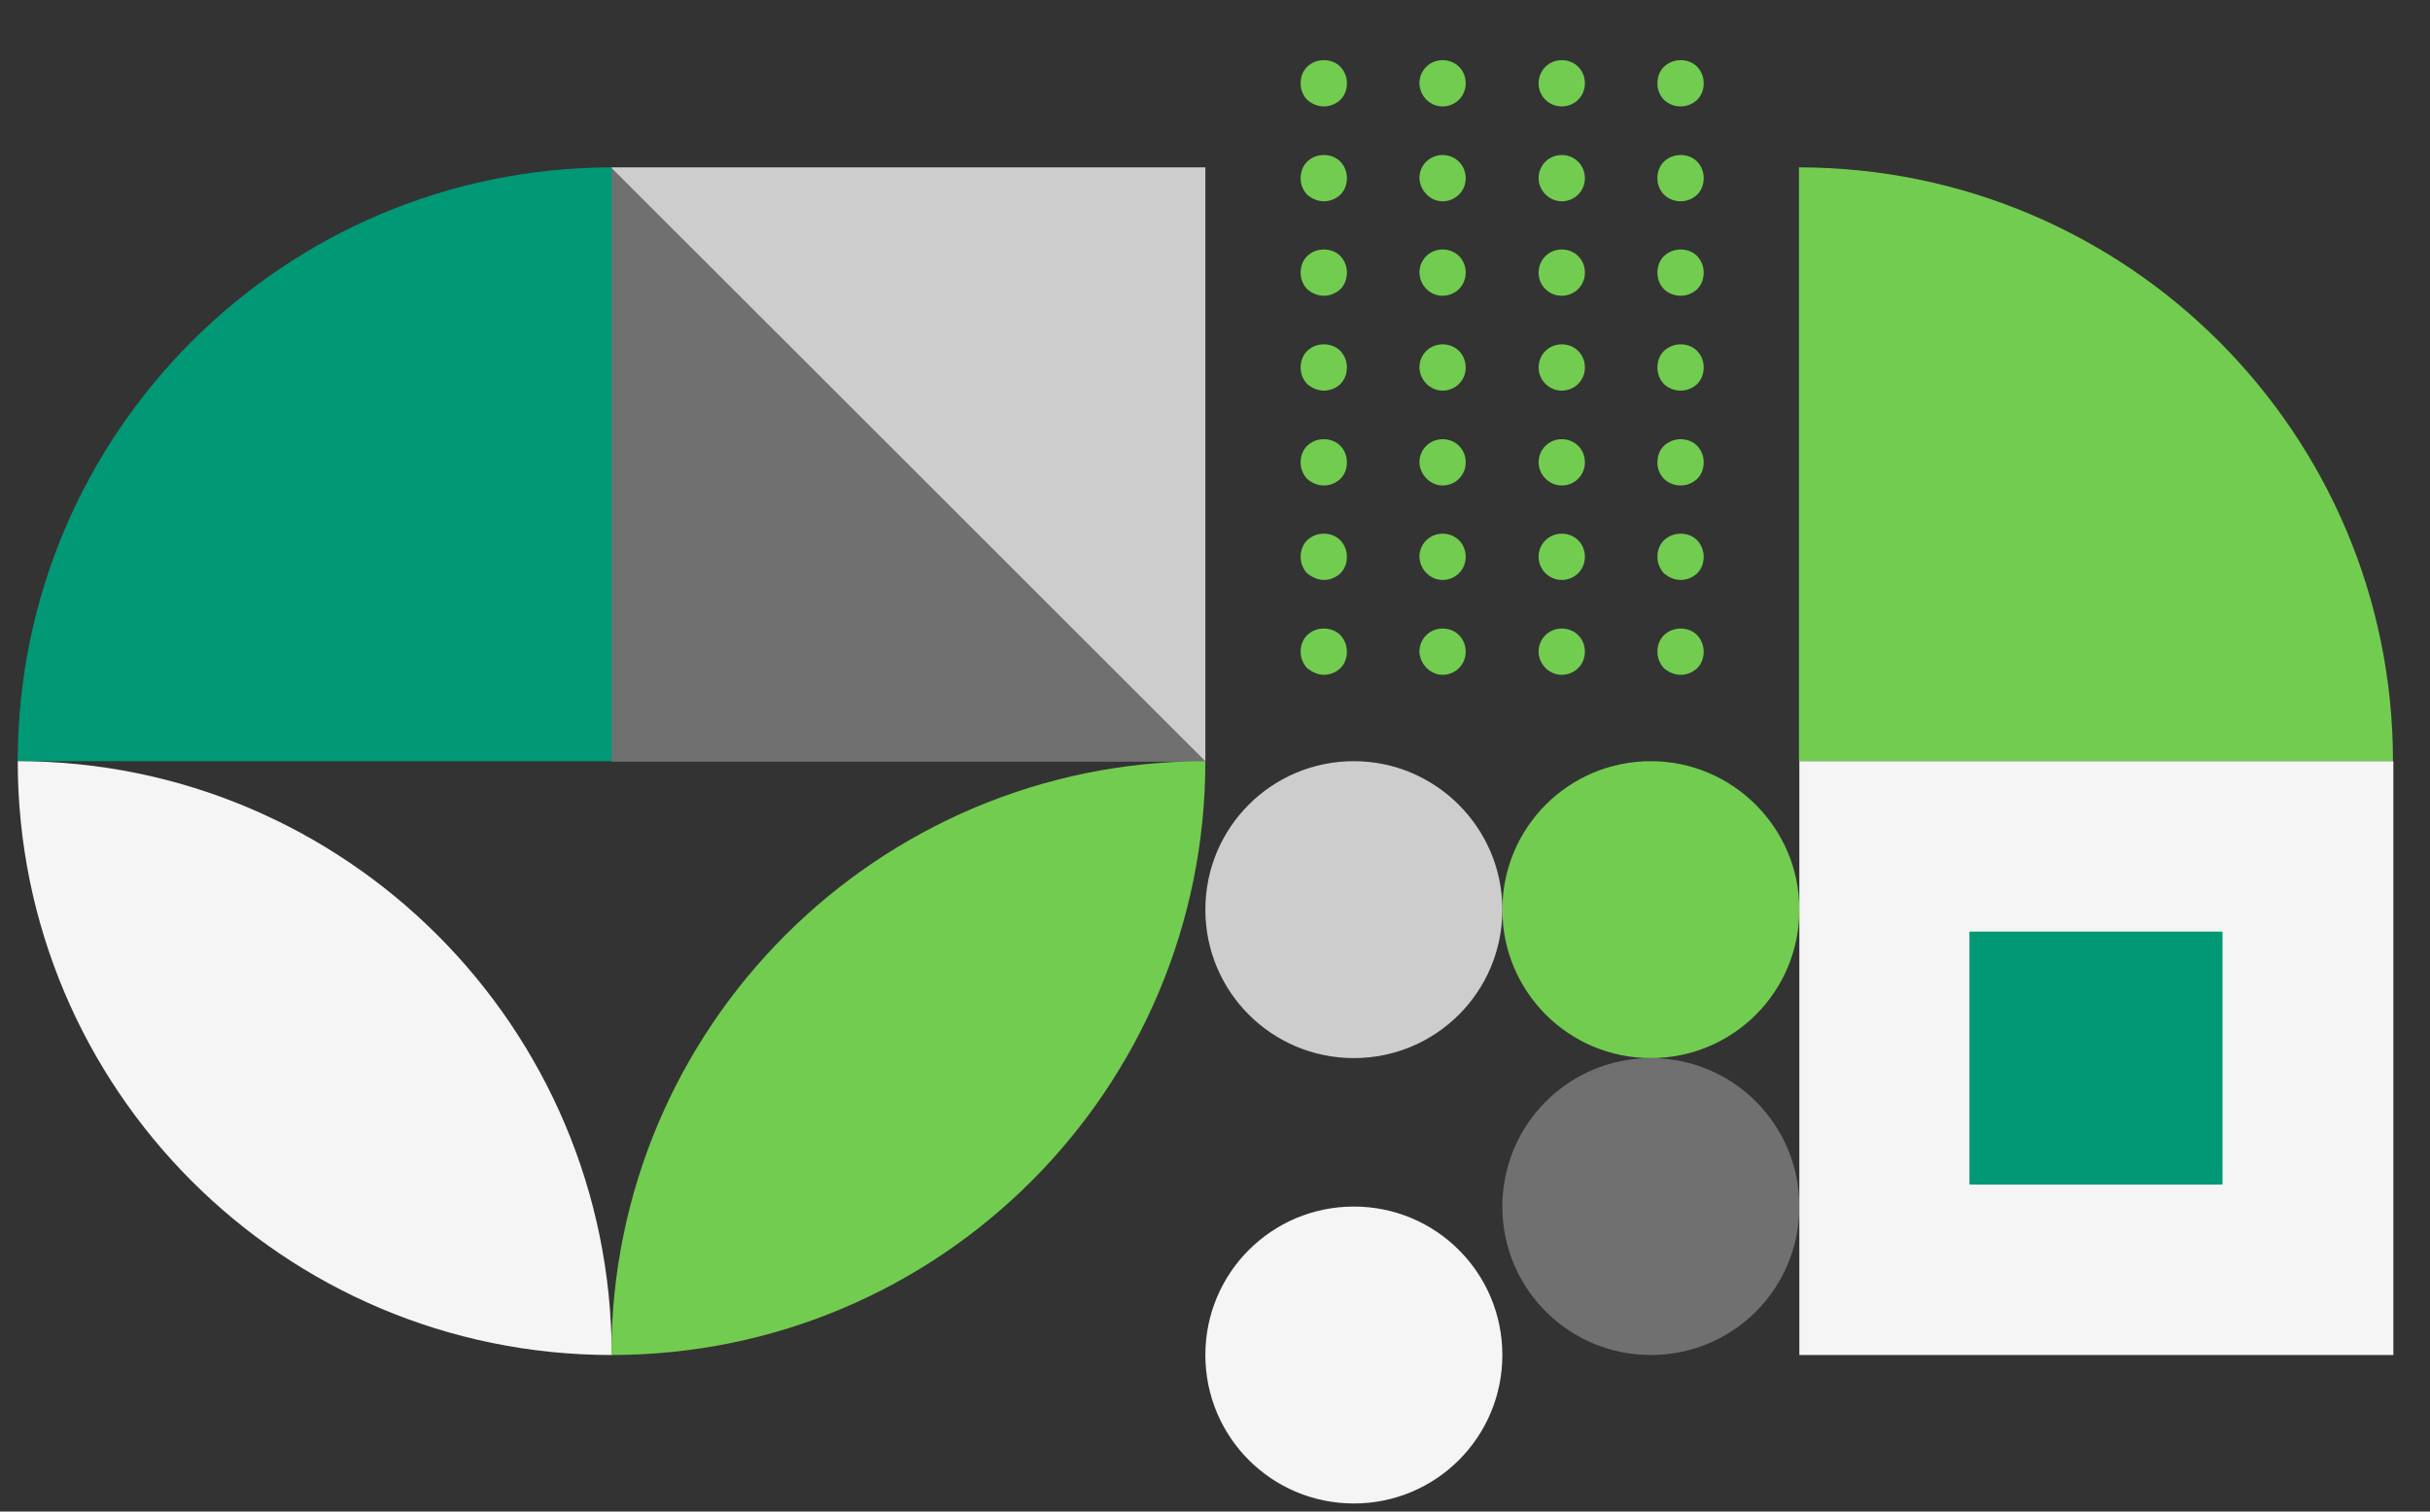
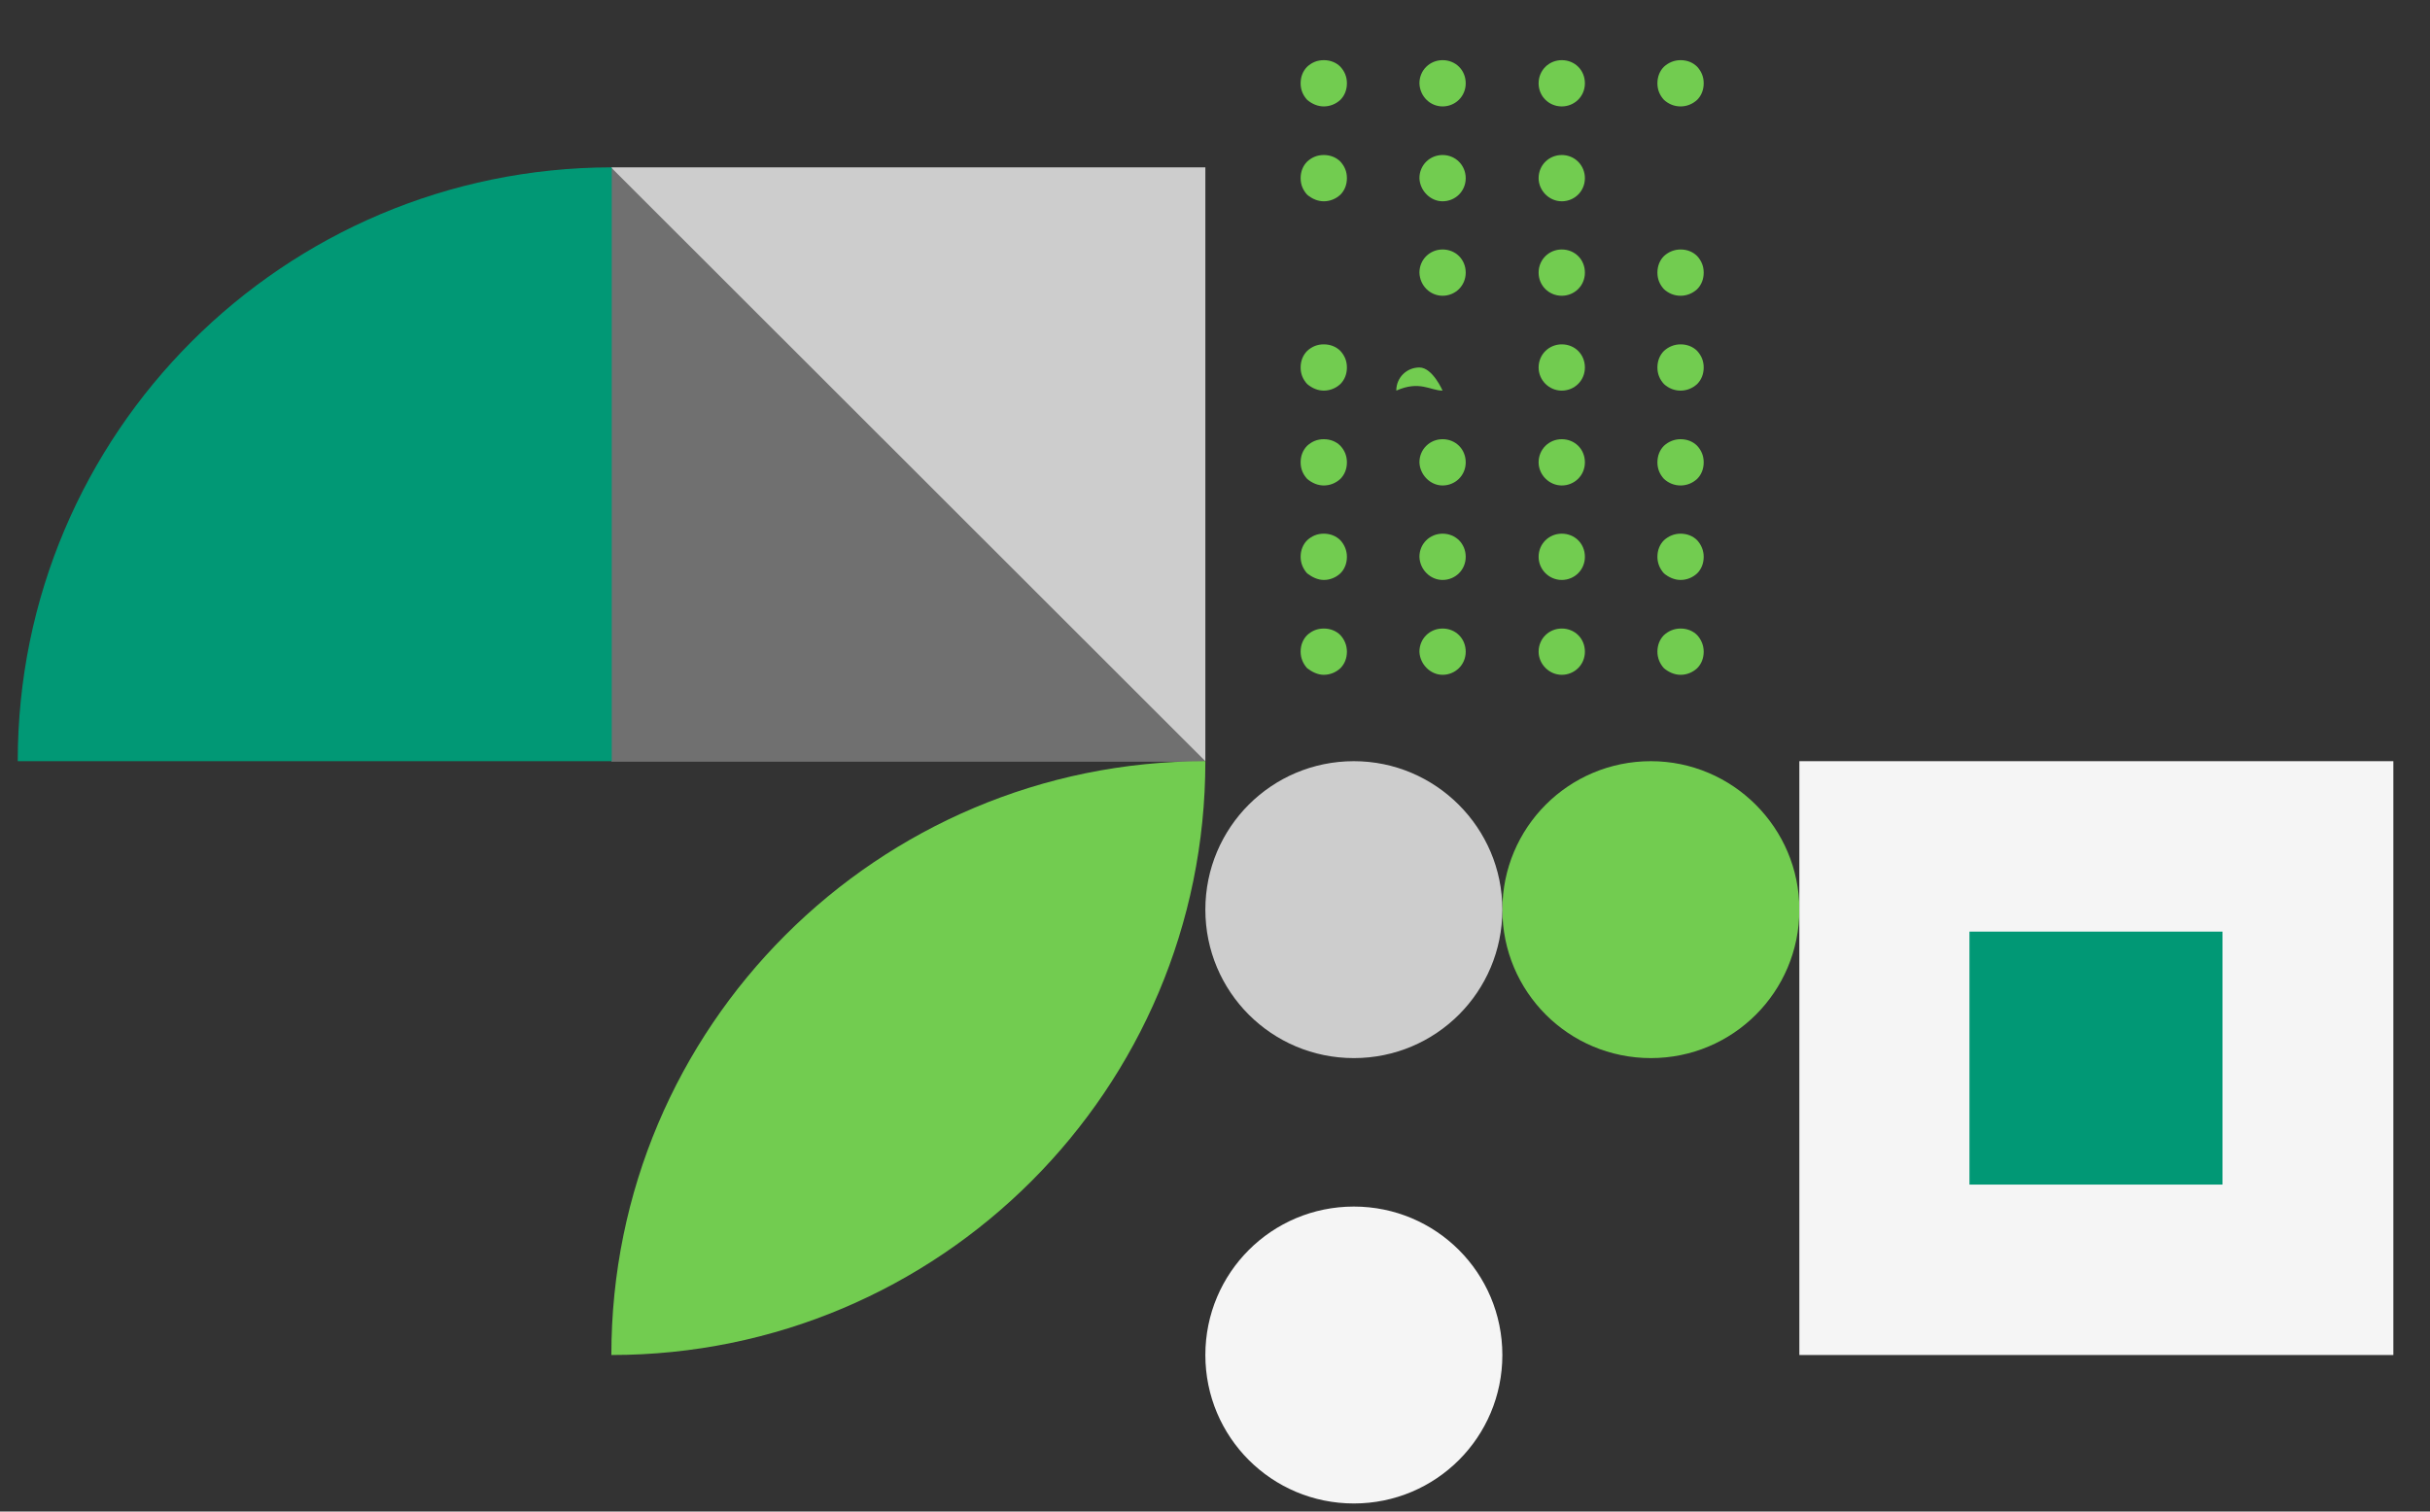
<svg xmlns="http://www.w3.org/2000/svg" version="1.1" id="Capa_1" x="0px" y="0px" viewBox="0 0 630 392" style="enable-background:new 0 0 630 392;" xml:space="preserve">
  <rect x="0" y="0" width="630" height="392" fill="#333333" stroke="none" />
  <style type="text/css">
	.st0{fill:#72CC50;}
	.st1{fill:#CDCDCD;}
	.st2{fill:#707070;}
	.st3{fill:#019875;}
	.st4{fill:#F5F5F5;}
</style>
  <g>
    <g>
      <path class="st0" d="M343.2,101.3c1.6,0,3.1-0.6,4.3-1.7c1.1-1.1,1.7-2.6,1.7-4.3s-0.6-3.1-1.7-4.3c-1.1-1.1-2.6-1.7-4.3-1.7    s-3.1,0.6-4.3,1.7c-1.1,1.1-1.7,2.6-1.7,4.3s0.6,3.1,1.7,4.3C340.2,100.7,341.7,101.3,343.2,101.3" />
      <path class="st0" d="M404.9,101.3L404.9,101.3c3.3,0,6-2.6,6-6s-2.6-6-6-6l0,0c-3.3,0-6,2.6-6,6    C398.9,98.6,401.6,101.3,404.9,101.3z" />
-       <path class="st0" d="M374,101.3L374,101.3c3.3,0,6-2.6,6-6s-2.6-6-6-6l0,0c-3.3,0-6,2.6-6,6C368.1,98.6,370.8,101.3,374,101.3z" />
+       <path class="st0" d="M374,101.3L374,101.3s-2.6-6-6-6l0,0c-3.3,0-6,2.6-6,6C368.1,98.6,370.8,101.3,374,101.3z" />
      <path class="st0" d="M435.7,101.3c1.6,0,3.1-0.6,4.3-1.7c1.1-1.1,1.7-2.6,1.7-4.3s-0.6-3.1-1.7-4.3c-1.1-1.1-2.6-1.7-4.3-1.7    c-1.6,0-3.1,0.6-4.3,1.7c-1.1,1.1-1.7,2.6-1.7,4.3s0.6,3.1,1.7,4.3C432.6,100.7,434.1,101.3,435.7,101.3" />
-       <path class="st0" d="M343.2,76.7c1.6,0,3.1-0.6,4.3-1.7c1.1-1.1,1.7-2.6,1.7-4.3s-0.6-3.1-1.7-4.3c-1.1-1.1-2.6-1.7-4.3-1.7    s-3.1,0.6-4.3,1.7c-1.1,1.1-1.7,2.6-1.7,4.3s0.6,3.1,1.7,4.3C340.2,76.1,341.7,76.7,343.2,76.7" />
      <path class="st0" d="M404.9,76.7L404.9,76.7c3.3,0,6-2.6,6-6s-2.6-6-6-6l0,0c-3.3,0-6,2.6-6,6S401.6,76.7,404.9,76.7z" />
      <path class="st0" d="M374,76.7L374,76.7c3.3,0,6-2.6,6-6s-2.6-6-6-6l0,0c-3.3,0-6,2.6-6,6C368.1,74.1,370.8,76.7,374,76.7z" />
      <path class="st0" d="M435.7,76.7c1.6,0,3.1-0.6,4.3-1.7c1.1-1.1,1.7-2.6,1.7-4.3s-0.6-3.1-1.7-4.3c-1.1-1.1-2.6-1.7-4.3-1.7    c-1.6,0-3.1,0.6-4.3,1.7c-1.1,1.1-1.7,2.6-1.7,4.3s0.6,3.1,1.7,4.3C432.6,76.1,434.1,76.7,435.7,76.7" />
      <path class="st0" d="M343.2,125.9c1.6,0,3.1-0.6,4.3-1.7c1.1-1.1,1.7-2.6,1.7-4.3s-0.6-3.1-1.7-4.3c-1.1-1.1-2.6-1.7-4.3-1.7    s-3.1,0.6-4.3,1.7c-1.1,1.1-1.7,2.6-1.7,4.3s0.6,3.1,1.7,4.3C340.2,125.3,341.7,125.9,343.2,125.9" />
      <path class="st0" d="M404.9,125.9L404.9,125.9c3.3,0,6-2.6,6-6s-2.6-6-6-6l0,0c-3.3,0-6,2.6-6,6    C398.9,123.1,401.6,125.9,404.9,125.9z" />
      <path class="st0" d="M374,125.9L374,125.9c3.3,0,6-2.6,6-6s-2.6-6-6-6l0,0c-3.3,0-6,2.6-6,6C368.1,123.1,370.8,125.9,374,125.9z" />
      <path class="st0" d="M435.7,125.9c1.6,0,3.1-0.6,4.3-1.7c1.1-1.1,1.7-2.6,1.7-4.3s-0.6-3.1-1.7-4.3c-1.1-1.1-2.6-1.7-4.3-1.7    c-1.6,0-3.1,0.6-4.3,1.7c-1.1,1.1-1.7,2.6-1.7,4.3s0.6,3.1,1.7,4.3C432.6,125.3,434.1,125.9,435.7,125.9" />
      <path class="st0" d="M343.2,150.4c1.6,0,3.1-0.6,4.3-1.7c1.1-1.1,1.7-2.6,1.7-4.3c0-1.6-0.6-3.1-1.7-4.3c-1.1-1.1-2.6-1.7-4.3-1.7    s-3.1,0.6-4.3,1.7c-1.1,1.1-1.7,2.6-1.7,4.3c0,1.6,0.6,3.1,1.7,4.3C340.2,149.7,341.7,150.4,343.2,150.4" />
      <path class="st0" d="M404.9,150.4L404.9,150.4c3.3,0,6-2.6,6-6s-2.6-6-6-6l0,0c-3.3,0-6,2.6-6,6    C398.9,147.7,401.6,150.4,404.9,150.4z" />
      <path class="st0" d="M374,150.4L374,150.4c3.3,0,6-2.6,6-6s-2.6-6-6-6l0,0c-3.3,0-6,2.6-6,6C368.1,147.7,370.8,150.4,374,150.4z" />
      <path class="st0" d="M435.7,150.4c1.6,0,3.1-0.6,4.3-1.7c1.1-1.1,1.7-2.6,1.7-4.3c0-1.6-0.6-3.1-1.7-4.3c-1.1-1.1-2.6-1.7-4.3-1.7    c-1.6,0-3.1,0.6-4.3,1.7c-1.1,1.1-1.7,2.6-1.7,4.3c0,1.6,0.6,3.1,1.7,4.3C432.6,149.7,434.1,150.4,435.7,150.4" />
      <path class="st0" d="M343.2,175c1.6,0,3.1-0.6,4.3-1.7c1.1-1.1,1.7-2.6,1.7-4.3c0-1.6-0.6-3.1-1.7-4.3c-1.1-1.1-2.6-1.7-4.3-1.7    s-3.1,0.6-4.3,1.7c-1.1,1.1-1.7,2.6-1.7,4.3c0,1.6,0.6,3.1,1.7,4.3C340.2,174.3,341.7,175,343.2,175" />
      <path class="st0" d="M404.9,175L404.9,175c3.3,0,6-2.6,6-6s-2.6-6-6-6l0,0c-3.3,0-6,2.6-6,6C398.9,172.2,401.6,175,404.9,175z" />
      <path class="st0" d="M374,175L374,175c3.3,0,6-2.6,6-6s-2.6-6-6-6l0,0c-3.3,0-6,2.6-6,6C368.1,172.2,370.8,175,374,175z" />
      <path class="st0" d="M435.7,175c1.6,0,3.1-0.6,4.3-1.7c1.1-1.1,1.7-2.6,1.7-4.3c0-1.6-0.6-3.1-1.7-4.3c-1.1-1.1-2.6-1.7-4.3-1.7    c-1.6,0-3.1,0.6-4.3,1.7c-1.1,1.1-1.7,2.6-1.7,4.3c0,1.6,0.6,3.1,1.7,4.3C432.6,174.3,434.1,175,435.7,175" />
    </g>
  </g>
  <g>
    <g>
      <path class="st0" d="M343.2,52.2c1.6,0,3.1-0.6,4.3-1.7c1.1-1.1,1.7-2.6,1.7-4.3s-0.6-3.1-1.7-4.3c-1.1-1.1-2.6-1.7-4.3-1.7    s-3.1,0.6-4.3,1.7c-1.1,1.1-1.7,2.6-1.7,4.3s0.6,3.1,1.7,4.3C340.2,51.6,341.7,52.2,343.2,52.2" />
      <path class="st0" d="M404.9,52.2L404.9,52.2c3.3,0,6-2.6,6-6c0-3.3-2.6-6-6-6l0,0c-3.3,0-6,2.6-6,6    C398.9,49.4,401.6,52.2,404.9,52.2z" />
      <path class="st0" d="M374,52.2L374,52.2c3.3,0,6-2.6,6-6c0-3.3-2.6-6-6-6l0,0c-3.3,0-6,2.6-6,6C368.1,49.4,370.8,52.2,374,52.2z" />
-       <path class="st0" d="M435.7,52.2c1.6,0,3.1-0.6,4.3-1.7c1.1-1.1,1.7-2.6,1.7-4.3s-0.6-3.1-1.7-4.3c-1.1-1.1-2.6-1.7-4.3-1.7    c-1.6,0-3.1,0.6-4.3,1.7c-1.1,1.1-1.7,2.6-1.7,4.3s0.6,3.1,1.7,4.3C432.6,51.6,434.1,52.2,435.7,52.2" />
      <path class="st0" d="M343.2,27.6c1.6,0,3.1-0.6,4.3-1.7c1.1-1.1,1.7-2.6,1.7-4.3s-0.6-3.1-1.7-4.3c-1.1-1.1-2.6-1.7-4.3-1.7    s-3.1,0.6-4.3,1.7c-1.1,1.1-1.7,2.6-1.7,4.3s0.6,3.1,1.7,4.3C340.2,27,341.7,27.6,343.2,27.6" />
      <path class="st0" d="M404.9,27.6L404.9,27.6c3.3,0,6-2.6,6-6s-2.6-6-6-6l0,0c-3.3,0-6,2.6-6,6S401.6,27.6,404.9,27.6z" />
      <path class="st0" d="M374,27.6L374,27.6c3.3,0,6-2.6,6-6s-2.6-6-6-6l0,0c-3.3,0-6,2.6-6,6C368.1,25,370.8,27.6,374,27.6z" />
      <path class="st0" d="M435.7,27.6c1.6,0,3.1-0.6,4.3-1.7c1.1-1.1,1.7-2.6,1.7-4.3s-0.6-3.1-1.7-4.3c-1.1-1.1-2.6-1.7-4.3-1.7    c-1.6,0-3.1,0.6-4.3,1.7c-1.1,1.1-1.7,2.6-1.7,4.3s0.6,3.1,1.7,4.3C432.6,27,434.1,27.6,435.7,27.6" />
    </g>
  </g>
  <rect x="158.5" y="43.4" class="st1" width="154" height="154" />
  <polygon class="st2" points="158.5,197.4 312.5,197.4 158.5,43.5 " />
  <path class="st3" d="M4.6,197.4h154v-154l0,0C73.5,43.5,4.6,112.4,4.6,197.4L4.6,197.4z" />
-   <path class="st0" d="M620.4,197.4h-154v-154l0,0C551.5,43.5,620.4,112.4,620.4,197.4L620.4,197.4z" />
  <g>
-     <path class="st4" d="M4.6,197.4L4.6,197.4L4.6,197.4c0,85,68.9,154,154,154l0,0l0,0C158.5,266.4,89.6,197.4,4.6,197.4z" />
    <path class="st0" d="M312.5,197.4L312.5,197.4c-85,0-154,68.9-154,154l0,0l0,0C243.6,351.4,312.5,282.5,312.5,197.4L312.5,197.4z" />
    <path class="st0" d="M428,197.4L428,197.4c-21.3,0-38.5,17.2-38.5,38.5l0,0c0,21.3,17.2,38.5,38.5,38.5l0,0   c21.3,0,38.5-17.2,38.5-38.5l0,0C466.5,214.7,449.2,197.4,428,197.4z" />
    <path class="st1" d="M351,197.4L351,197.4c-21.3,0-38.5,17.2-38.5,38.5l0,0c0,21.3,17.2,38.5,38.5,38.5l0,0   c21.3,0,38.5-17.2,38.5-38.5l0,0C389.5,214.7,372.2,197.4,351,197.4z" />
    <path class="st4" d="M351,389.9L351,389.9c21.3,0,38.5-17.2,38.5-38.5l0,0c0-21.3-17.2-38.5-38.5-38.5l0,0   c-21.3,0-38.5,17.2-38.5,38.5l0,0C312.5,372.7,329.7,389.9,351,389.9z" />
-     <path class="st2" d="M428,351.4L428,351.4c21.3,0,38.5-17.2,38.5-38.5l0,0c0-21.3-17.2-38.5-38.5-38.5l0,0   c-21.3,0-38.5,17.2-38.5,38.5l0,0C389.5,334.2,406.7,351.4,428,351.4z" />
    <rect x="466.5" y="197.4" class="st4" width="154" height="154" />
    <rect x="510.6" y="241.6" class="st3" width="65.6" height="65.6" />
  </g>
</svg>